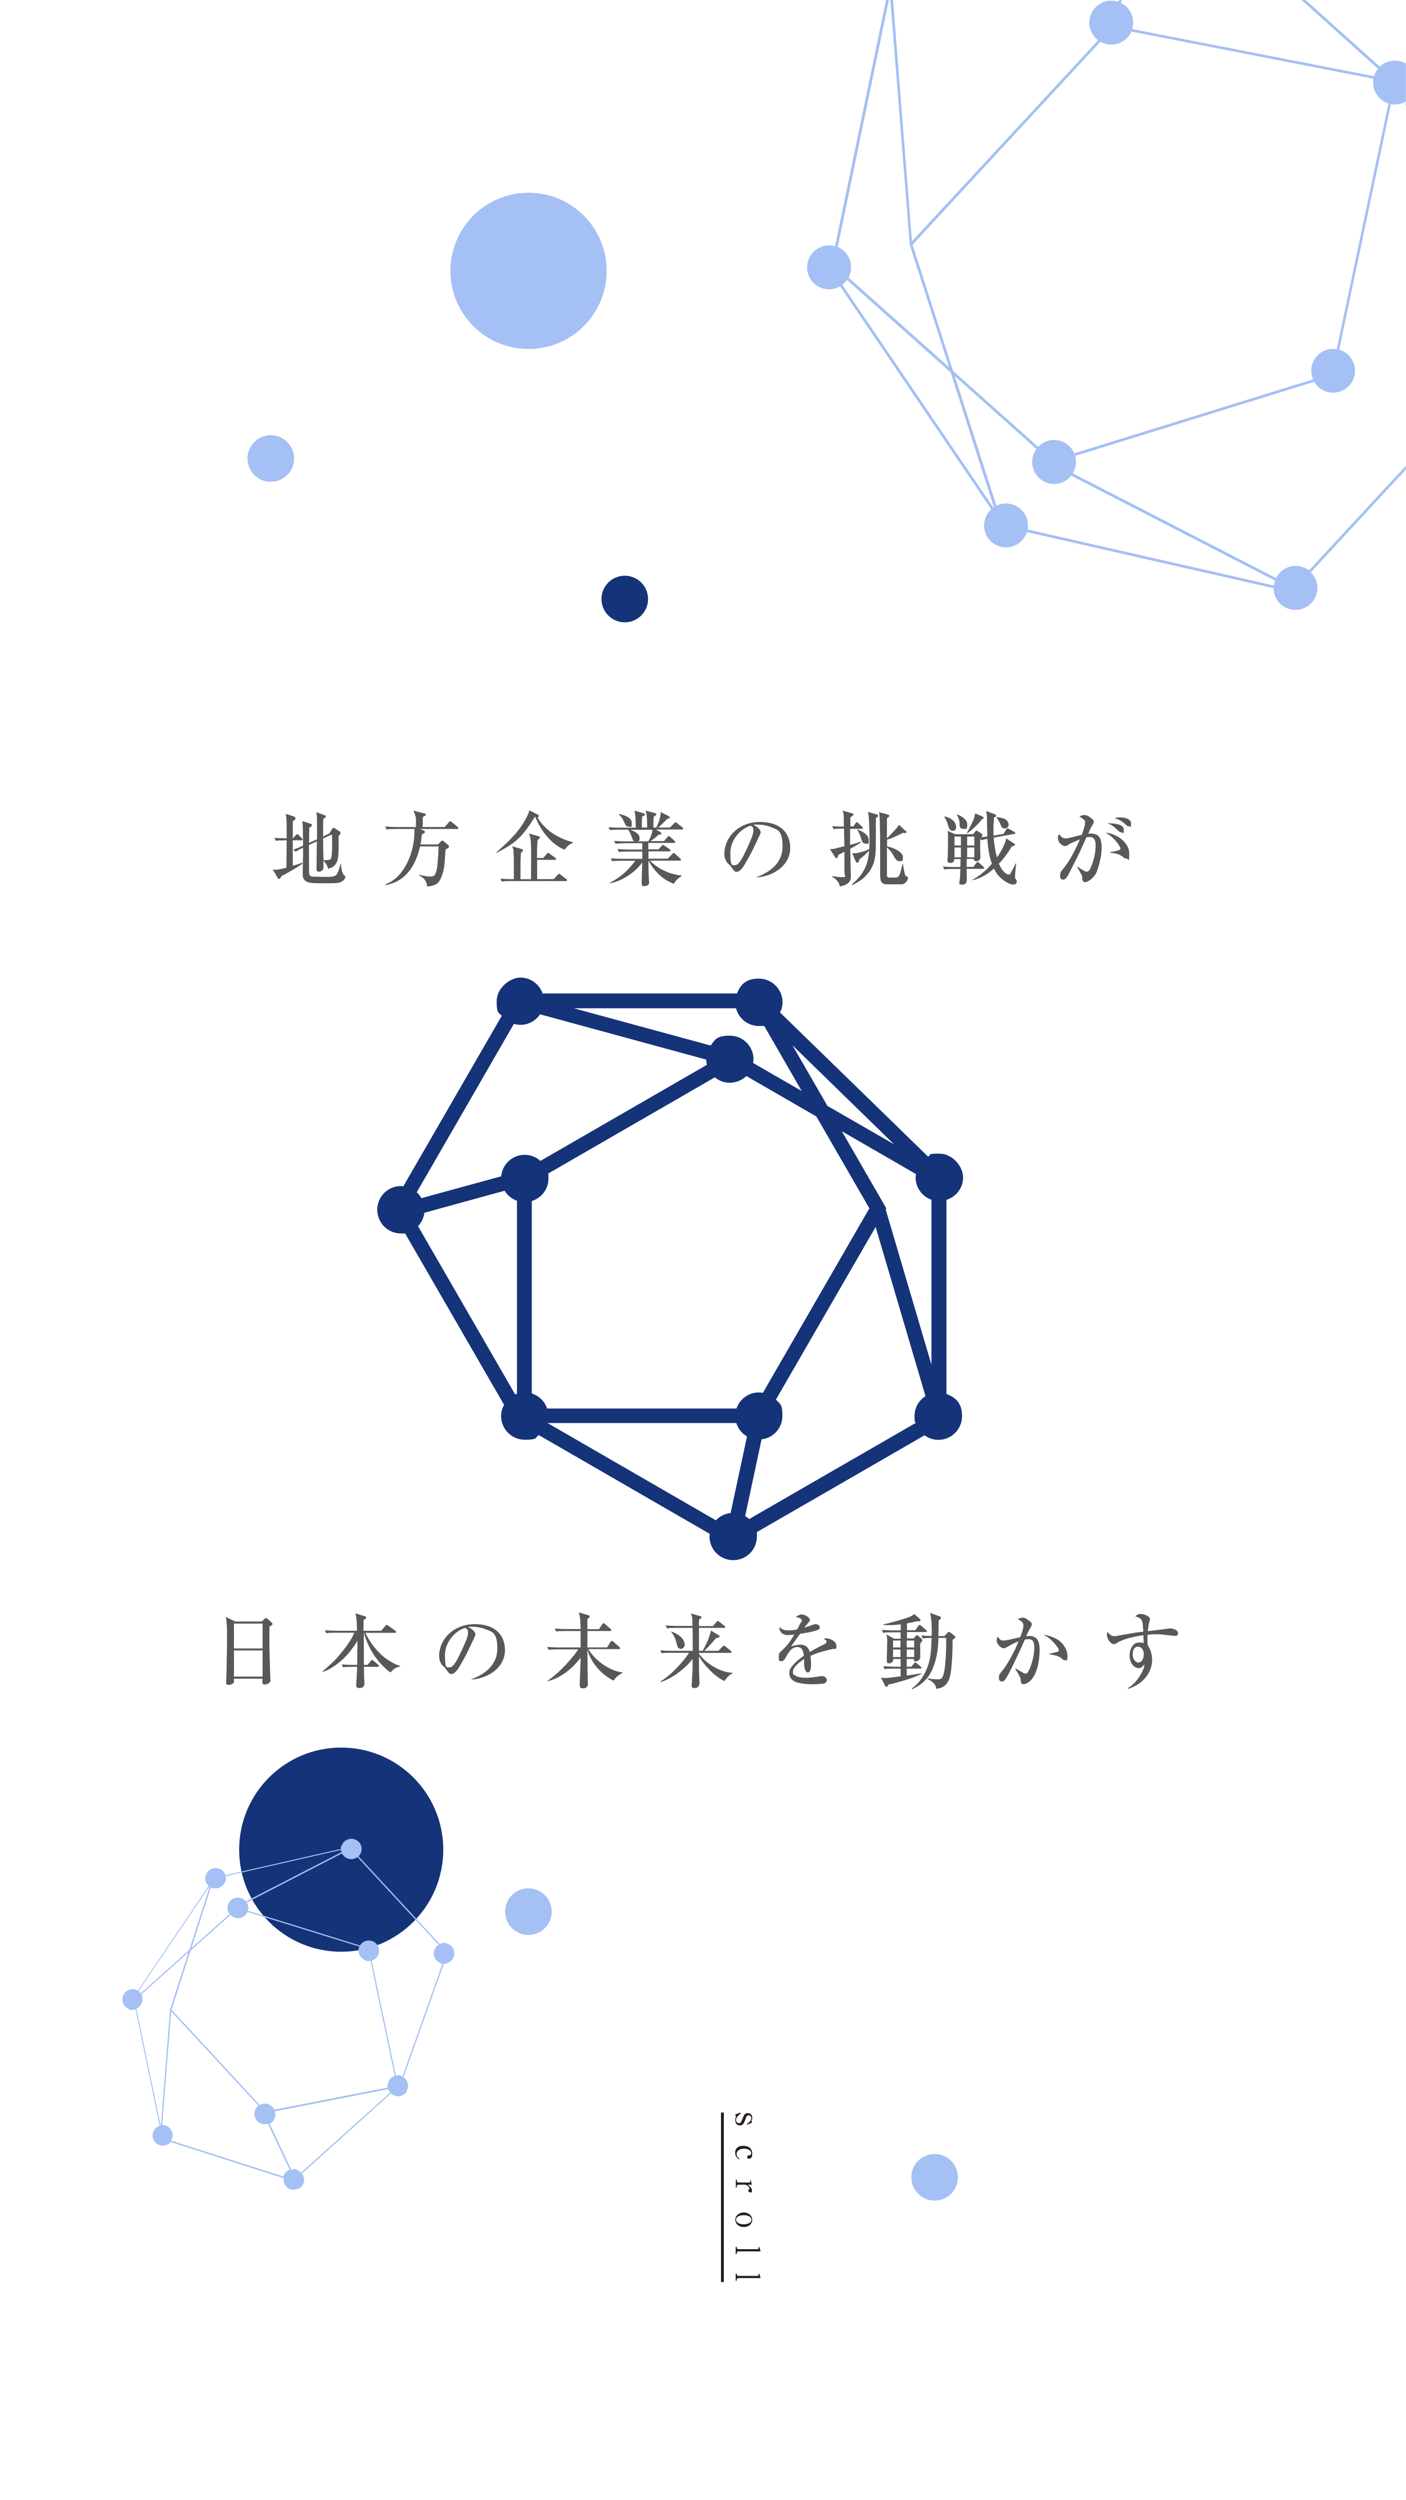
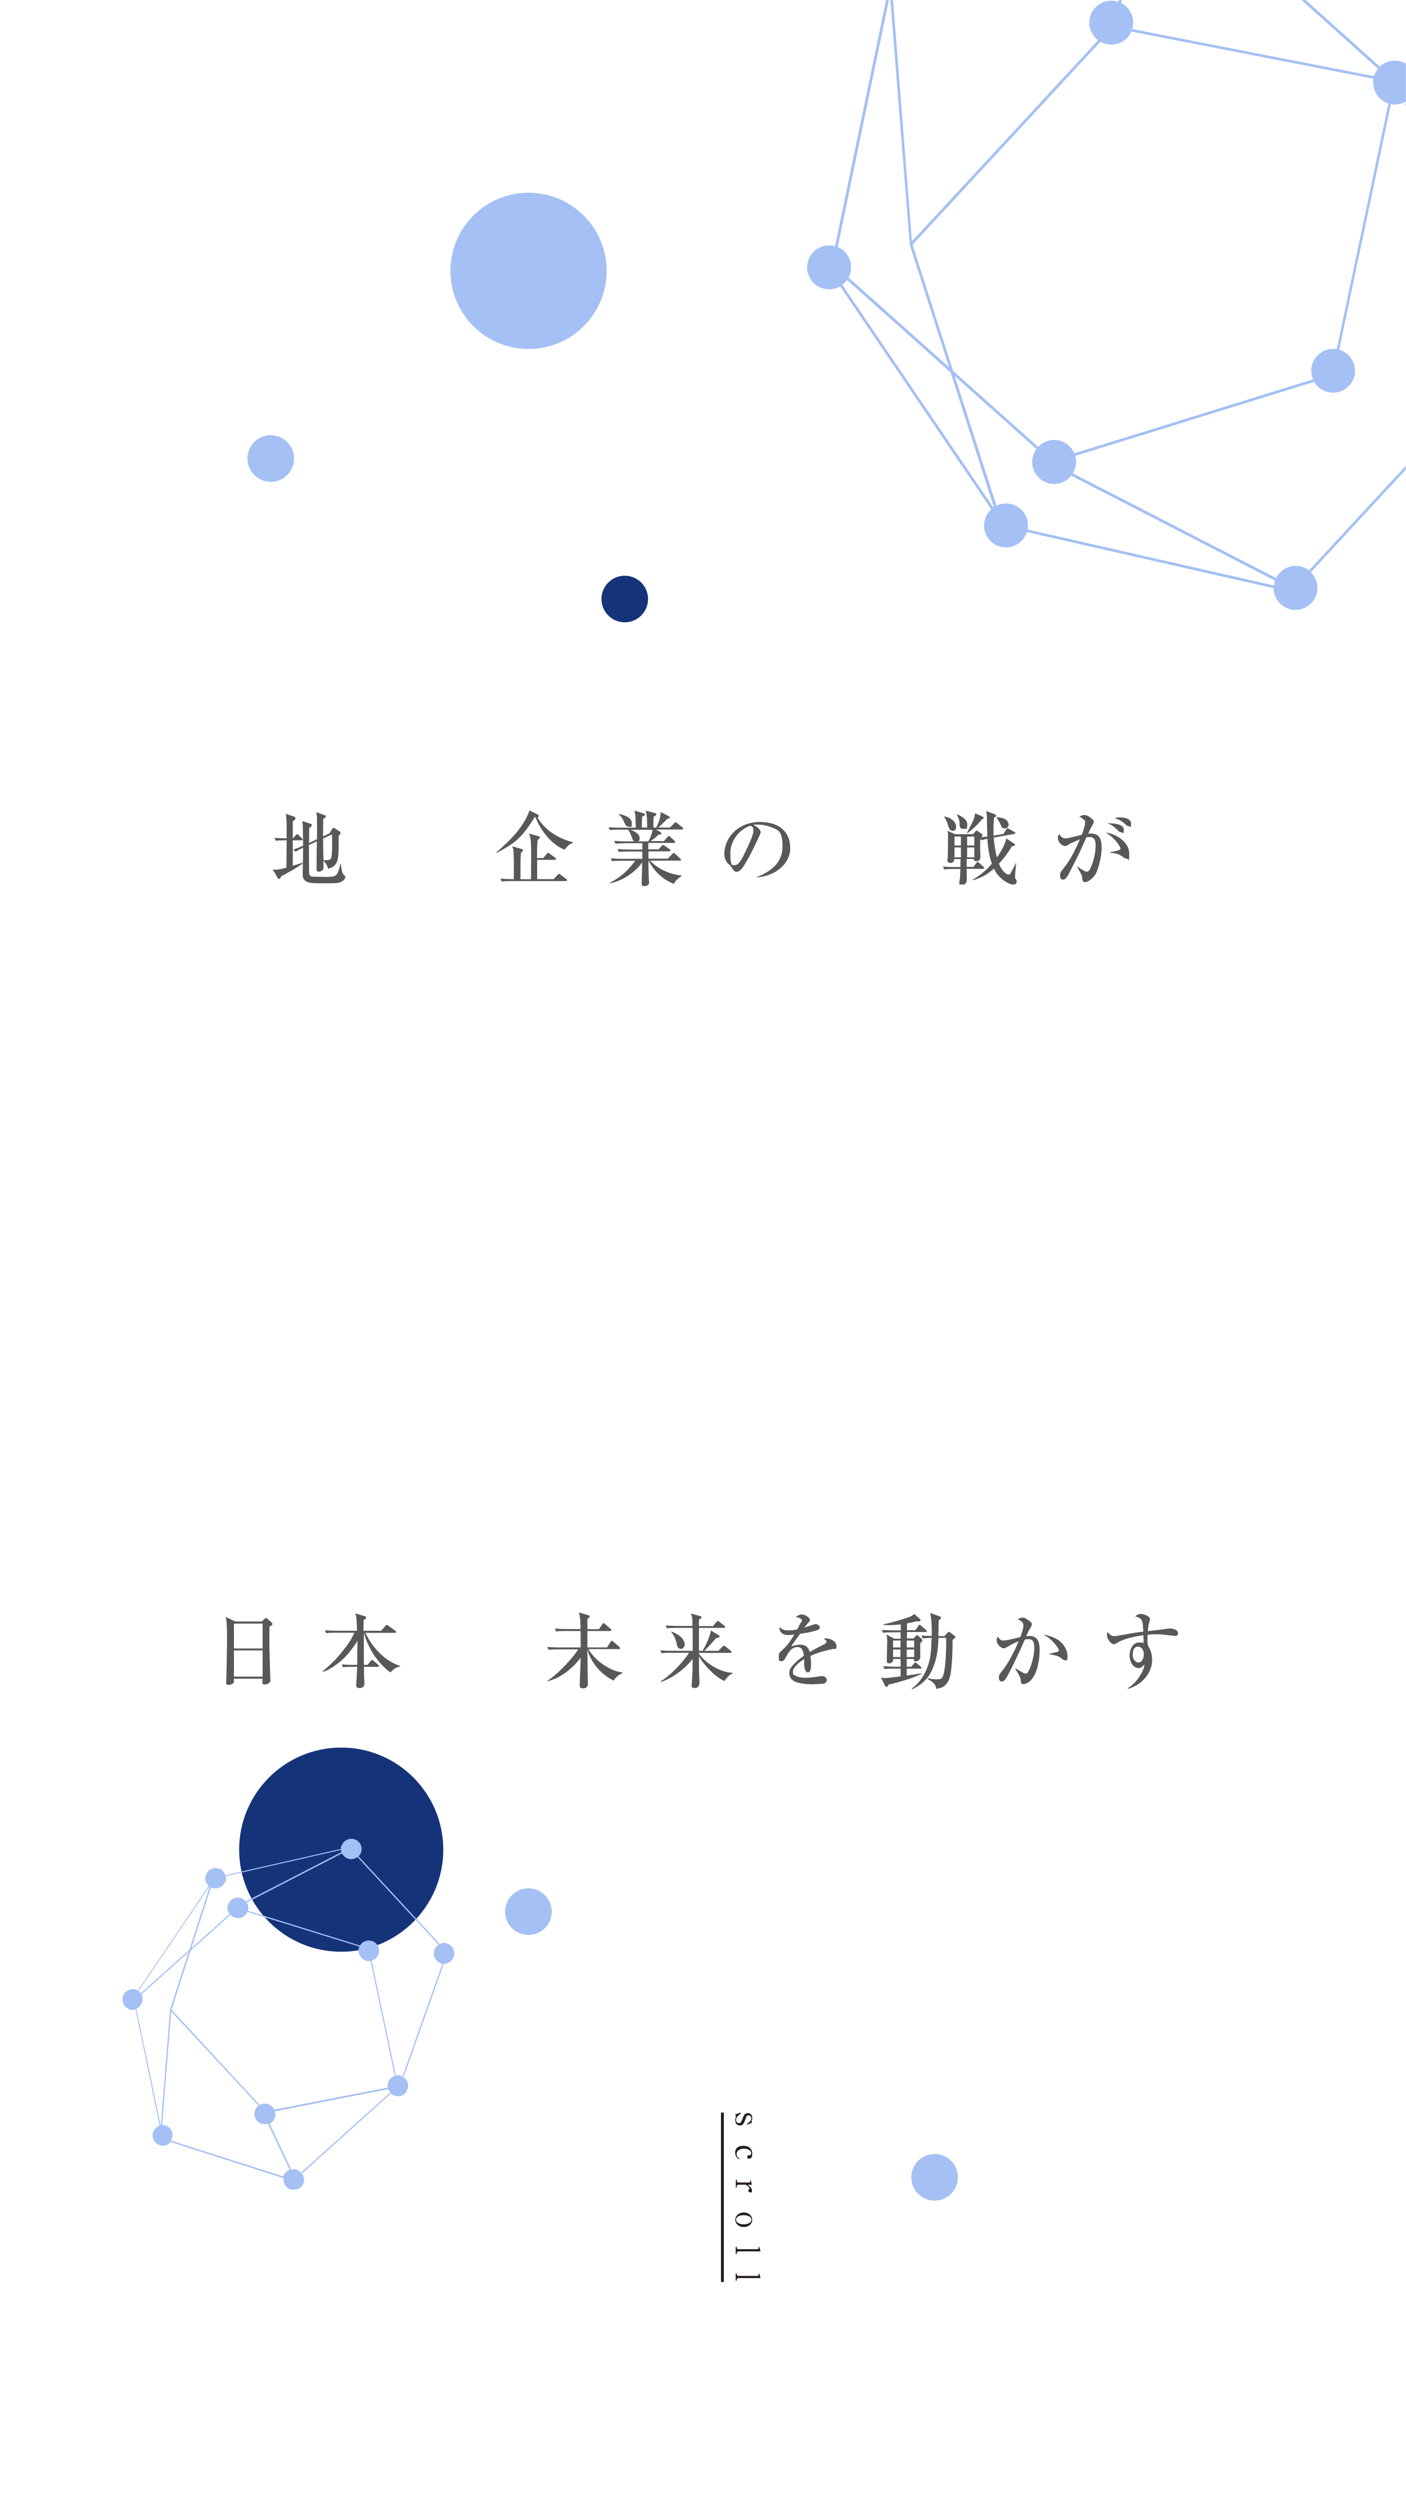
<svg xmlns="http://www.w3.org/2000/svg" version="1.1" viewBox="0 0 1080 1920" width="1080" height="1920">
  <defs>
    <style>
      .cls-1 {
        fill: #143379;
      }

      .cls-2 {
        fill: #595858;
      }

      .cls-3 {
        fill: #251e1c;
      }

      .cls-4 {
        fill: #fff;
      }

      .cls-5 {
        fill: #a4c0f4;
      }
	  /***************************************************
 * Generated by SVG Artista on 3/9/2025, 11:09:26 PM
 * MIT license (https://opensource.org/licenses/MIT)
 * W. https://svgartista.net
 **************************************************/

@-webkit-keyframes animate-svg-fill-1 {
  0% {
    fill: transparent;
  }

  100% {
    fill: rgb(255, 255, 255);
  }
}

@keyframes animate-svg-fill-1 {
  0% {
    fill: transparent;
  }

  100% {
    fill: rgb(255, 255, 255);
  }
}

.svg-elem-1 {
  -webkit-animation: animate-svg-fill-1 0.7s cubic-bezier(0.47, 0, 0.745, 0.715) 0.8s both;
          animation: animate-svg-fill-1 0.7s cubic-bezier(0.47, 0, 0.745, 0.715) 0.8s both;
}

@-webkit-keyframes animate-svg-fill-2 {
  0% {
    fill: transparent;
  }

  100% {
    fill: rgb(20, 51, 121);
  }
}

@keyframes animate-svg-fill-2 {
  0% {
    fill: transparent;
  }

  100% {
    fill: rgb(20, 51, 121);
  }
}

.svg-elem-2 {
  -webkit-animation: animate-svg-fill-2 0.7s cubic-bezier(0.47, 0, 0.745, 0.715) 0.9s both;
          animation: animate-svg-fill-2 0.7s cubic-bezier(0.47, 0, 0.745, 0.715) 0.9s both;
}

@-webkit-keyframes animate-svg-fill-3 {
  0% {
    fill: transparent;
  }

  100% {
    fill: rgb(20, 51, 121);
  }
}

@keyframes animate-svg-fill-3 {
  0% {
    fill: transparent;
  }

  100% {
    fill: rgb(20, 51, 121);
  }
}

.svg-elem-3 {
  -webkit-animation: animate-svg-fill-3 0.7s cubic-bezier(0.47, 0, 0.745, 0.715) 1s both;
          animation: animate-svg-fill-3 0.7s cubic-bezier(0.47, 0, 0.745, 0.715) 1s both;
}

@-webkit-keyframes animate-svg-fill-4 {
  0% {
    fill: transparent;
  }

  100% {
    fill: rgb(164, 192, 244);
  }
}

@keyframes animate-svg-fill-4 {
  0% {
    fill: transparent;
  }

  100% {
    fill: rgb(164, 192, 244);
  }
}

.svg-elem-4 {
  -webkit-animation: animate-svg-fill-4 0.7s cubic-bezier(0.47, 0, 0.745, 0.715) 1.1s both;
          animation: animate-svg-fill-4 0.7s cubic-bezier(0.47, 0, 0.745, 0.715) 1.1s both;
}

@-webkit-keyframes animate-svg-fill-5 {
  0% {
    fill: transparent;
  }

  100% {
    fill: rgb(164, 192, 244);
  }
}

@keyframes animate-svg-fill-5 {
  0% {
    fill: transparent;
  }

  100% {
    fill: rgb(164, 192, 244);
  }
}

.svg-elem-5 {
  -webkit-animation: animate-svg-fill-5 0.7s cubic-bezier(0.47, 0, 0.745, 0.715) 1.2s both;
          animation: animate-svg-fill-5 0.7s cubic-bezier(0.47, 0, 0.745, 0.715) 1.2s both;
}

@-webkit-keyframes animate-svg-fill-6 {
  0% {
    fill: transparent;
  }

  100% {
    fill: rgb(164, 192, 244);
  }
}

@keyframes animate-svg-fill-6 {
  0% {
    fill: transparent;
  }

  100% {
    fill: rgb(164, 192, 244);
  }
}

.svg-elem-6 {
  -webkit-animation: animate-svg-fill-6 0.7s cubic-bezier(0.47, 0, 0.745, 0.715) 1.3s both;
          animation: animate-svg-fill-6 0.7s cubic-bezier(0.47, 0, 0.745, 0.715) 1.3s both;
}

@-webkit-keyframes animate-svg-fill-7 {
  0% {
    fill: transparent;
  }

  100% {
    fill: rgb(20, 51, 121);
  }
}

@keyframes animate-svg-fill-7 {
  0% {
    fill: transparent;
  }

  100% {
    fill: rgb(20, 51, 121);
  }
}

.svg-elem-7 {
  -webkit-animation: animate-svg-fill-7 0.7s cubic-bezier(0.47, 0, 0.745, 0.715) 1.4s both;
          animation: animate-svg-fill-7 0.7s cubic-bezier(0.47, 0, 0.745, 0.715) 1.4s both;
}

@-webkit-keyframes animate-svg-fill-8 {
  0% {
    fill: transparent;
  }

  100% {
    fill: rgb(164, 192, 244);
  }
}

@keyframes animate-svg-fill-8 {
  0% {
    fill: transparent;
  }

  100% {
    fill: rgb(164, 192, 244);
  }
}

.svg-elem-8 {
  -webkit-animation: animate-svg-fill-8 0.7s cubic-bezier(0.47, 0, 0.745, 0.715) 1.5s both;
          animation: animate-svg-fill-8 0.7s cubic-bezier(0.47, 0, 0.745, 0.715) 1.5s both;
}

@-webkit-keyframes animate-svg-fill-9 {
  0% {
    fill: transparent;
  }

  100% {
    fill: rgb(164, 192, 244);
  }
}

@keyframes animate-svg-fill-9 {
  0% {
    fill: transparent;
  }

  100% {
    fill: rgb(164, 192, 244);
  }
}

.svg-elem-9 {
  -webkit-animation: animate-svg-fill-9 0.7s cubic-bezier(0.47, 0, 0.745, 0.715) 1.6s both;
          animation: animate-svg-fill-9 0.7s cubic-bezier(0.47, 0, 0.745, 0.715) 1.6s both;
}

@-webkit-keyframes animate-svg-fill-10 {
  0% {
    fill: transparent;
  }

  100% {
    fill: rgb(164, 192, 244);
  }
}

@keyframes animate-svg-fill-10 {
  0% {
    fill: transparent;
  }

  100% {
    fill: rgb(164, 192, 244);
  }
}

.svg-elem-10 {
  -webkit-animation: animate-svg-fill-10 0.7s cubic-bezier(0.47, 0, 0.745, 0.715) 1.7s both;
          animation: animate-svg-fill-10 0.7s cubic-bezier(0.47, 0, 0.745, 0.715) 1.7s both;
}

@-webkit-keyframes animate-svg-fill-11 {
  0% {
    fill: transparent;
  }

  100% {
    fill: rgb(164, 192, 244);
  }
}

@keyframes animate-svg-fill-11 {
  0% {
    fill: transparent;
  }

  100% {
    fill: rgb(164, 192, 244);
  }
}

.svg-elem-11 {
  -webkit-animation: animate-svg-fill-11 0.7s cubic-bezier(0.47, 0, 0.745, 0.715) 1.8s both;
          animation: animate-svg-fill-11 0.7s cubic-bezier(0.47, 0, 0.745, 0.715) 1.8s both;
}

@-webkit-keyframes animate-svg-fill-12 {
  0% {
    fill: transparent;
  }

  100% {
    fill: rgb(37, 30, 28);
  }
}

@keyframes animate-svg-fill-12 {
  0% {
    fill: transparent;
  }

  100% {
    fill: rgb(37, 30, 28);
  }
}

.svg-elem-12 {
  -webkit-animation: animate-svg-fill-12 0.7s cubic-bezier(0.47, 0, 0.745, 0.715) 1.9s both;
          animation: animate-svg-fill-12 0.7s cubic-bezier(0.47, 0, 0.745, 0.715) 1.9s both;
}

@-webkit-keyframes animate-svg-fill-13 {
  0% {
    fill: transparent;
  }

  100% {
    fill: rgb(37, 30, 28);
  }
}

@keyframes animate-svg-fill-13 {
  0% {
    fill: transparent;
  }

  100% {
    fill: rgb(37, 30, 28);
  }
}

.svg-elem-13 {
  -webkit-animation: animate-svg-fill-13 0.7s cubic-bezier(0.47, 0, 0.745, 0.715) 2s both;
          animation: animate-svg-fill-13 0.7s cubic-bezier(0.47, 0, 0.745, 0.715) 2s both;
}

@-webkit-keyframes animate-svg-fill-14 {
  0% {
    fill: transparent;
  }

  100% {
    fill: rgb(37, 30, 28);
  }
}

@keyframes animate-svg-fill-14 {
  0% {
    fill: transparent;
  }

  100% {
    fill: rgb(37, 30, 28);
  }
}

.svg-elem-14 {
  -webkit-animation: animate-svg-fill-14 0.7s cubic-bezier(0.47, 0, 0.745, 0.715) 2.1s both;
          animation: animate-svg-fill-14 0.7s cubic-bezier(0.47, 0, 0.745, 0.715) 2.1s both;
}

@-webkit-keyframes animate-svg-fill-15 {
  0% {
    fill: transparent;
  }

  100% {
    fill: rgb(37, 30, 28);
  }
}

@keyframes animate-svg-fill-15 {
  0% {
    fill: transparent;
  }

  100% {
    fill: rgb(37, 30, 28);
  }
}

.svg-elem-15 {
  -webkit-animation: animate-svg-fill-15 0.7s cubic-bezier(0.47, 0, 0.745, 0.715) 2.2s both;
          animation: animate-svg-fill-15 0.7s cubic-bezier(0.47, 0, 0.745, 0.715) 2.2s both;
}

@-webkit-keyframes animate-svg-fill-16 {
  0% {
    fill: transparent;
  }

  100% {
    fill: rgb(37, 30, 28);
  }
}

@keyframes animate-svg-fill-16 {
  0% {
    fill: transparent;
  }

  100% {
    fill: rgb(37, 30, 28);
  }
}

.svg-elem-16 {
  -webkit-animation: animate-svg-fill-16 0.7s cubic-bezier(0.47, 0, 0.745, 0.715) 2.3s both;
          animation: animate-svg-fill-16 0.7s cubic-bezier(0.47, 0, 0.745, 0.715) 2.3s both;
}

@-webkit-keyframes animate-svg-fill-17 {
  0% {
    fill: transparent;
  }

  100% {
    fill: rgb(37, 30, 28);
  }
}

@keyframes animate-svg-fill-17 {
  0% {
    fill: transparent;
  }

  100% {
    fill: rgb(37, 30, 28);
  }
}

.svg-elem-17 {
  -webkit-animation: animate-svg-fill-17 0.7s cubic-bezier(0.47, 0, 0.745, 0.715) 2.4s both;
          animation: animate-svg-fill-17 0.7s cubic-bezier(0.47, 0, 0.745, 0.715) 2.4s both;
}

@-webkit-keyframes animate-svg-fill-18 {
  0% {
    fill: transparent;
  }

  100% {
    fill: rgb(37, 30, 28);
  }
}

@keyframes animate-svg-fill-18 {
  0% {
    fill: transparent;
  }

  100% {
    fill: rgb(37, 30, 28);
  }
}

.svg-elem-18 {
  -webkit-animation: animate-svg-fill-18 0.7s cubic-bezier(0.47, 0, 0.745, 0.715) 2.5s both;
          animation: animate-svg-fill-18 0.7s cubic-bezier(0.47, 0, 0.745, 0.715) 2.5s both;
}

@-webkit-keyframes animate-svg-fill-19 {
  0% {
    fill: transparent;
  }

  100% {
    fill: rgb(89, 88, 88);
  }
}

@keyframes animate-svg-fill-19 {
  0% {
    fill: transparent;
  }

  100% {
    fill: rgb(89, 88, 88);
  }
}

.svg-elem-19 {
  -webkit-animation: animate-svg-fill-19 0.7s cubic-bezier(0.47, 0, 0.745, 0.715) 2.6s both;
          animation: animate-svg-fill-19 0.7s cubic-bezier(0.47, 0, 0.745, 0.715) 2.6s both;
}

@-webkit-keyframes animate-svg-fill-20 {
  0% {
    fill: transparent;
  }

  100% {
    fill: rgb(89, 88, 88);
  }
}

@keyframes animate-svg-fill-20 {
  0% {
    fill: transparent;
  }

  100% {
    fill: rgb(89, 88, 88);
  }
}

.svg-elem-20 {
  -webkit-animation: animate-svg-fill-20 0.7s cubic-bezier(0.47, 0, 0.745, 0.715) 2.7s both;
          animation: animate-svg-fill-20 0.7s cubic-bezier(0.47, 0, 0.745, 0.715) 2.7s both;
}

@-webkit-keyframes animate-svg-fill-21 {
  0% {
    fill: transparent;
  }

  100% {
    fill: rgb(89, 88, 88);
  }
}

@keyframes animate-svg-fill-21 {
  0% {
    fill: transparent;
  }

  100% {
    fill: rgb(89, 88, 88);
  }
}

.svg-elem-21 {
  -webkit-animation: animate-svg-fill-21 0.7s cubic-bezier(0.47, 0, 0.745, 0.715) 2.8s both;
          animation: animate-svg-fill-21 0.7s cubic-bezier(0.47, 0, 0.745, 0.715) 2.8s both;
}

@-webkit-keyframes animate-svg-fill-22 {
  0% {
    fill: transparent;
  }

  100% {
    fill: rgb(89, 88, 88);
  }
}

@keyframes animate-svg-fill-22 {
  0% {
    fill: transparent;
  }

  100% {
    fill: rgb(89, 88, 88);
  }
}

.svg-elem-22 {
  -webkit-animation: animate-svg-fill-22 0.7s cubic-bezier(0.47, 0, 0.745, 0.715) 2.9s both;
          animation: animate-svg-fill-22 0.7s cubic-bezier(0.47, 0, 0.745, 0.715) 2.9s both;
}

@-webkit-keyframes animate-svg-fill-23 {
  0% {
    fill: transparent;
  }

  100% {
    fill: rgb(89, 88, 88);
  }
}

@keyframes animate-svg-fill-23 {
  0% {
    fill: transparent;
  }

  100% {
    fill: rgb(89, 88, 88);
  }
}

.svg-elem-23 {
  -webkit-animation: animate-svg-fill-23 0.7s cubic-bezier(0.47, 0, 0.745, 0.715) 3s both;
          animation: animate-svg-fill-23 0.7s cubic-bezier(0.47, 0, 0.745, 0.715) 3s both;
}

@-webkit-keyframes animate-svg-fill-24 {
  0% {
    fill: transparent;
  }

  100% {
    fill: rgb(89, 88, 88);
  }
}

@keyframes animate-svg-fill-24 {
  0% {
    fill: transparent;
  }

  100% {
    fill: rgb(89, 88, 88);
  }
}

.svg-elem-24 {
  -webkit-animation: animate-svg-fill-24 0.7s cubic-bezier(0.47, 0, 0.745, 0.715) 3.1s both;
          animation: animate-svg-fill-24 0.7s cubic-bezier(0.47, 0, 0.745, 0.715) 3.1s both;
}

@-webkit-keyframes animate-svg-fill-25 {
  0% {
    fill: transparent;
  }

  100% {
    fill: rgb(89, 88, 88);
  }
}

@keyframes animate-svg-fill-25 {
  0% {
    fill: transparent;
  }

  100% {
    fill: rgb(89, 88, 88);
  }
}

.svg-elem-25 {
  -webkit-animation: animate-svg-fill-25 0.7s cubic-bezier(0.47, 0, 0.745, 0.715) 3.2s both;
          animation: animate-svg-fill-25 0.7s cubic-bezier(0.47, 0, 0.745, 0.715) 3.2s both;
}

@-webkit-keyframes animate-svg-fill-26 {
  0% {
    fill: transparent;
  }

  100% {
    fill: rgb(89, 88, 88);
  }
}

@keyframes animate-svg-fill-26 {
  0% {
    fill: transparent;
  }

  100% {
    fill: rgb(89, 88, 88);
  }
}

.svg-elem-26 {
  -webkit-animation: animate-svg-fill-26 0.7s cubic-bezier(0.47, 0, 0.745, 0.715) 3.3s both;
          animation: animate-svg-fill-26 0.7s cubic-bezier(0.47, 0, 0.745, 0.715) 3.3s both;
}

@-webkit-keyframes animate-svg-fill-27 {
  0% {
    fill: transparent;
  }

  100% {
    fill: rgb(89, 88, 88);
  }
}

@keyframes animate-svg-fill-27 {
  0% {
    fill: transparent;
  }

  100% {
    fill: rgb(89, 88, 88);
  }
}

.svg-elem-27 {
  -webkit-animation: animate-svg-fill-27 0.7s cubic-bezier(0.47, 0, 0.745, 0.715) 3.4s both;
          animation: animate-svg-fill-27 0.7s cubic-bezier(0.47, 0, 0.745, 0.715) 3.4s both;
}

@-webkit-keyframes animate-svg-fill-28 {
  0% {
    fill: transparent;
  }

  100% {
    fill: rgb(89, 88, 88);
  }
}

@keyframes animate-svg-fill-28 {
  0% {
    fill: transparent;
  }

  100% {
    fill: rgb(89, 88, 88);
  }
}

.svg-elem-28 {
  -webkit-animation: animate-svg-fill-28 0.7s cubic-bezier(0.47, 0, 0.745, 0.715) 3.5s both;
          animation: animate-svg-fill-28 0.7s cubic-bezier(0.47, 0, 0.745, 0.715) 3.5s both;
}

@-webkit-keyframes animate-svg-fill-29 {
  0% {
    fill: transparent;
  }

  100% {
    fill: rgb(89, 88, 88);
  }
}

@keyframes animate-svg-fill-29 {
  0% {
    fill: transparent;
  }

  100% {
    fill: rgb(89, 88, 88);
  }
}

.svg-elem-29 {
  -webkit-animation: animate-svg-fill-29 0.7s cubic-bezier(0.47, 0, 0.745, 0.715) 3.6s both;
          animation: animate-svg-fill-29 0.7s cubic-bezier(0.47, 0, 0.745, 0.715) 3.6s both;
}

@-webkit-keyframes animate-svg-fill-30 {
  0% {
    fill: transparent;
  }

  100% {
    fill: rgb(89, 88, 88);
  }
}

@keyframes animate-svg-fill-30 {
  0% {
    fill: transparent;
  }

  100% {
    fill: rgb(89, 88, 88);
  }
}

.svg-elem-30 {
  -webkit-animation: animate-svg-fill-30 0.7s cubic-bezier(0.47, 0, 0.745, 0.715) 3.7s both;
          animation: animate-svg-fill-30 0.7s cubic-bezier(0.47, 0, 0.745, 0.715) 3.7s both;
}

@-webkit-keyframes animate-svg-fill-31 {
  0% {
    fill: transparent;
  }

  100% {
    fill: rgb(89, 88, 88);
  }
}

@keyframes animate-svg-fill-31 {
  0% {
    fill: transparent;
  }

  100% {
    fill: rgb(89, 88, 88);
  }
}

.svg-elem-31 {
  -webkit-animation: animate-svg-fill-31 0.7s cubic-bezier(0.47, 0, 0.745, 0.715) 3.8s both;
          animation: animate-svg-fill-31 0.7s cubic-bezier(0.47, 0, 0.745, 0.715) 3.8s both;
}

@-webkit-keyframes animate-svg-fill-32 {
  0% {
    fill: transparent;
  }

  100% {
    fill: rgb(89, 88, 88);
  }
}

@keyframes animate-svg-fill-32 {
  0% {
    fill: transparent;
  }

  100% {
    fill: rgb(89, 88, 88);
  }
}

.svg-elem-32 {
  -webkit-animation: animate-svg-fill-32 0.7s cubic-bezier(0.47, 0, 0.745, 0.715) 3.9s both;
          animation: animate-svg-fill-32 0.7s cubic-bezier(0.47, 0, 0.745, 0.715) 3.9s both;
}

@-webkit-keyframes animate-svg-fill-33 {
  0% {
    fill: transparent;
  }

  100% {
    fill: rgb(89, 88, 88);
  }
}

@keyframes animate-svg-fill-33 {
  0% {
    fill: transparent;
  }

  100% {
    fill: rgb(89, 88, 88);
  }
}

.svg-elem-33 {
  -webkit-animation: animate-svg-fill-33 0.7s cubic-bezier(0.47, 0, 0.745, 0.715) 4s both;
          animation: animate-svg-fill-33 0.7s cubic-bezier(0.47, 0, 0.745, 0.715) 4s both;
}

@-webkit-keyframes animate-svg-fill-34 {
  0% {
    fill: transparent;
  }

  100% {
    fill: rgb(89, 88, 88);
  }
}

@keyframes animate-svg-fill-34 {
  0% {
    fill: transparent;
  }

  100% {
    fill: rgb(89, 88, 88);
  }
}

.svg-elem-34 {
  -webkit-animation: animate-svg-fill-34 0.7s cubic-bezier(0.47, 0, 0.745, 0.715) 4.1s both;
          animation: animate-svg-fill-34 0.7s cubic-bezier(0.47, 0, 0.745, 0.715) 4.1s both;
}

@-webkit-keyframes animate-svg-fill-35 {
  0% {
    fill: transparent;
  }

  100% {
    fill: rgb(89, 88, 88);
  }
}

@keyframes animate-svg-fill-35 {
  0% {
    fill: transparent;
  }

  100% {
    fill: rgb(89, 88, 88);
  }
}

.svg-elem-35 {
  -webkit-animation: animate-svg-fill-35 0.7s cubic-bezier(0.47, 0, 0.745, 0.715) 4.2s both;
          animation: animate-svg-fill-35 0.7s cubic-bezier(0.47, 0, 0.745, 0.715) 4.2s both;
}

    </style>
  </defs>
  <g>
    <g id="_レイヤー_1" data-name="レイヤー_1">
      <g id="_レイヤー_1-2" data-name="_レイヤー_1">
        <rect class="cls-4 svg-elem-1" y="0" width="1080" height="1920" />
-         <path class="cls-1 svg-elem-2" d="M727,1070.4v-149c7.4-2.3,12.8-9.1,12.8-17.3s-8.1-18.2-18.2-18.2-6.1.9-8.7,2.3l-113.7-110.7c1.2-2.4,1.9-5,1.9-7.8,0-10-8.1-18.2-18.2-18.2s-14.1,4.7-16.8,11.4h-149.3c-2.5-7.1-9.1-12.2-17.1-12.2s-18.2,8.1-18.2,18.2,1.5,8.1,3.9,11.2l-75.6,130.9c-.6,0-1.2-.2-1.8-.2-10.1,0-18.2,8.1-18.2,18.2s8.1,18.2,18.2,18.2,2,0,3-.3l76.2,131.9c-1.4,2.6-2.3,5.5-2.3,8.6,0,10,8.1,18.2,18.2,18.2s7.7-1.4,10.7-3.6l131.4,75.9c0,.7-.2,1.3-.2,2,0,10,8.1,18.2,18.2,18.2s18.2-8.1,18.2-18.2,0-2.2-.3-3.2l129.1-74.5c3,2.2,6.6,3.5,10.6,3.5,10,0,18.2-8.1,18.2-18.2s-5-14.4-11.9-17h0ZM572.4,1164.2l12.6-58.9c9-1,16-8.6,16-18s-1.9-9.2-5-12.5l76.6-132.6,38.3,129.9c-5,3.2-8.4,8.8-8.4,15.2s.4,3.7.9,5.4c-28.4,16.4-98.2,56.7-127.9,73.8-1-.9-2.1-1.7-3.2-2.4h.1ZM420.2,1081.4c-1.9-5.4-6.2-9.6-11.7-11.3v-147.8c7.4-2.3,12.8-9.1,12.8-17.3s-.1-2.5-.4-3.7c28.7-16.6,98.9-57.1,128.2-74,3.1,2.6,7.1,4.2,11.5,4.2s9.5-2,12.7-5.2c12.1,7,32.3,18.7,53.8,31.1,20.1,34.8,39.2,67.9,40.7,70.5-2.6,4.5-61.3,106.2-81.8,141.7-1-.2-2.1-.3-3.2-.3-7.9,0-14.6,5.2-17.1,12.3h-145.6v-.2ZM326,931.3l61.6-16.9c2.2,3.5,5.5,6.3,9.5,7.7v148.2c-.5.2-1,.3-1.4.5-15.7-27.2-57.1-98.9-74.6-129.2,2.6-2.7,4.4-6.3,4.9-10.3h0ZM441.2,774.3h124.2c2,7.8,9.1,13.6,17.5,13.6s2.6-.2,3.9-.4c6.9,11.9,17.6,30.4,29,50.3l-37.3-21.5c0-.9.3-1.8.3-2.8,0-10-8.1-18.2-18.2-18.2s-11.4,3-14.7,7.6l-104.7-28.5h0ZM646.8,868.8c22.5,13,44,25.4,56.8,32.8,0,.9-.3,1.7-.3,2.6,0,7.9,5.1,14.6,12.2,17.1v126.7l-35.2-119.3.5-.8-34.1-59.1h0ZM635.5,849.1l-26.8-46.4,78,76-51.2-29.5h0ZM394.9,786.3c1.5.4,3.1.7,4.8.7,6.3,0,11.9-3.2,15.1-8.1l127.7,34.8c0,1.4.2,2.7.5,4l-127.9,73.8c-3.2-2.9-7.4-4.7-12.1-4.7-9.5,0-17.2,7.3-18,16.5l-61.3,16.8c-.9-1.7-2.1-3.2-3.6-4.5,16.7-28.9,58.1-100.6,74.6-129.3h.2ZM420.6,1092.8h145c1.4,4.4,4.3,8,8.2,10.3l-12.6,58.8c-4.5.5-8.4,2.5-11.3,5.6-28.8-16.6-100.6-58.1-129.3-74.7h0Z" />
        <circle class="cls-1 svg-elem-3" cx="479.9" cy="460" r="17.9" />
        <circle class="cls-5 svg-elem-4" cx="208" cy="352.1" r="17.9" />
        <circle class="cls-5 svg-elem-5" cx="717.9" cy="1672" r="17.9" />
        <circle class="cls-5 svg-elem-6" cx="405.9" cy="1468" r="17.9" />
        <g>
          <circle class="cls-1 svg-elem-7" cx="262.1" cy="1420.4" r="78.4" />
          <path class="cls-5 svg-elem-8" d="M312.2,1606c2.4-3.7,1.3-8.6-2.3-10.9s-3.8-1.5-5.8-1.1l-18.6-88.4c1.7-.5,3.3-1.6,4.4-3.3,2.4-3.7,1.3-8.6-2.3-10.9s-8.6-1.3-10.9,2.3-.1.2-.2.3l-86.1-26.7c.6-2.1.3-4.4-.9-6.3l73.2-37.7c.6,1.2,1.5,2.3,2.8,3.1,2.9,1.9,6.5,1.6,9.1-.3l62.3,67.3c-1,.6-1.8,1.4-2.4,2.4-2.4,3.7-1.3,8.6,2.3,10.9s2,1,3.1,1.2l-30.5,86c0,.3,0,.5.3.6.3,0,.5,0,.6-.3l30.6-86.2c2.6,0,5.2-1.2,6.8-3.6,2.4-3.7,1.3-8.6-2.3-10.9s-5.2-1.6-7.6-.6l-62.4-67.4c.4-.4.8-.8,1.1-1.3,2.4-3.7,1.3-8.6-2.3-10.9s-8.6-1.3-10.9,2.3-1.3,2.8-1.3,4.2l-88.9,20.2h0c-.5-1.7-1.6-3.2-3.2-4.2-3.7-2.4-8.6-1.3-10.9,2.3s-1.5,7.6,1.3,10.2l-54.4,80.3c-3.6-2.1-8.3-1-10.6,2.5-2.4,3.7-1.3,8.6,2.3,10.9s4.3,1.6,6.5,1l18.5,89.4c-1.6.5-3.1,1.6-4.1,3.2-2.4,3.6-1.3,8.5,2.3,10.8s7.8,1.5,10.3-1.5l86.8,27.8c-.4,3,.8,6,3.5,7.8s8.6,1.3,10.9-2.3c2.4-3.7,1.3-8.6-2.3-10.9s-4.2-1.6-6.2-1l-16.7-35.5c1.3-.6,2.4-1.5,3.2-2.8,1.3-2.1,1.6-4.5.9-6.7h.2l86.9-17c.3,1,.8,1.9,1.4,2.7l-67.9,60.9c-.2.2-.2.5,0,.7s.5.2.7,0l67.9-61c.3.3.7.6,1.1.9,3.7,2.4,8.6,1.3,10.9-2.3l-.2-.2ZM129,1633.1c-1.4-.9-2.9-1.3-4.4-1.3l6.9-87.2,67.1,72.4c-.7.5-1.4,1.2-1.9,2-2.4,3.7-1.3,8.6,2.3,10.9,2.1,1.4,4.6,1.6,6.8.9l16.7,35.4c-1.5.6-2.8,1.6-3.8,3s-.8,1.4-1,2.2l-86.4-27.6c2.3-3.6,1.3-8.4-2.3-10.8h0ZM104.7,1542.5c1.4-.6,2.6-1.6,3.5-3,1.6-2.5,1.7-5.6.4-8l36.2-32.3-14.2,44.1h0l-7,88.5h-.3l-18.6-89.5v.2ZM160.8,1448.7s.1,0,.2.2l-15.6,48.5-37.3,33.3c-.5-.7-1-1.2-1.7-1.7l54.4-80.2h0ZM188.9,1460.2c-.5-.6-1.1-1.2-1.9-1.7-3.7-2.4-8.6-1.3-10.9,2.3s-1.6,6.4.3,9l-29.4,26.3,15-46.7c3.5,1.7,7.9.6,10.1-2.8s1.5-3.8,1.1-5.8h0l88.7-20.2c0,.6.2,1.1.4,1.7l-73.4,37.8h0ZM276,1494.8c-1.5,3.5-.3,7.6,3,9.7s3.7,1.5,5.6,1.2l18.6,88.5c-1.7.5-3.2,1.6-4.2,3.2s-1.5,3.8-1.2,5.7l-86.8,16.9c-.1,0-.2,0-.3.2-.6-1.4-1.6-2.6-3-3.5-2.6-1.7-5.7-1.7-8.2-.2l-67.7-73.2,14.6-45.4,30.7-27.4c.4.4.9.8,1.4,1.2,3.7,2.4,8.6,1.3,10.9-2.3s.5-.8.6-1.2l86,26.6h0Z" />
        </g>
        <g>
          <path class="cls-5 svg-elem-9" d="M1079.5,80.3l.5,1.4v-2.6c-.4.2-.7.8-.5,1.3h0Z" />
          <path class="cls-5 svg-elem-10" d="M1080,357.5l-74.5,80.5c-5.5-4.2-13.3-4.7-19.4-.7-2.6,1.7-4.6,4-5.9,6.6l-156.1-80.4c2.4-4,3.1-8.9,1.8-13.4l183.6-56.9c0,.2.3.5.4.7,5.1,7.8,15.5,10,23.3,4.9s10-15.5,4.9-23.3c-2.3-3.5-5.7-5.9-9.4-7l39.7-188.5c3.8.7,7.9,0,11.5-2v-29.2c-5.3-3-12.1-3.1-17.6.5-.9.6-1.7,1.2-2.4,1.9L1002.9,0h-3.2l58.8,52.8c-1.4,1.7-2.4,3.6-3.1,5.7l-185.2-36.1h-.5c1.4-4.6.9-9.9-2-14.2-1.7-2.7-4.1-4.7-6.8-6L861.9,0h-2.3l-.7,1.4c-4.7-1.6-10.1-1.1-14.5,1.9-7.8,5.1-10,15.5-4.9,23.3,1.1,1.7,2.5,3.1,4,4.3l-143,154.4L686,0h-2.1l14.9,187.8v.2h0l30.2,94-77.2-68.9c2.8-5.2,2.7-11.8-.8-17.1-1.9-2.9-4.6-5.1-7.5-6.3L682.8,0h-2.2l-39.2,189.1c-4.5-1.3-9.5-.7-13.8,2.1-7.8,5.1-10,15.5-4.9,23.3,4.9,7.6,14.9,9.8,22.6,5.4l116.1,171.2c-6,5.5-7.3,14.6-2.8,21.6,5.1,7.8,15.5,10,23.3,4.9,3.4-2.2,5.7-5.4,6.9-9h0l189.5,43.1c0,3.1.9,6.2,2.7,9,5.1,7.8,15.5,10,23.3,4.9s10-15.5,4.9-23.3c-.7-1.1-1.5-2-2.3-2.8l72.9-78.8v-3.1h.2ZM700.9,188L845.3,32c5.3,3,12.1,3.1,17.6-.5,2.9-1.9,5-4.5,6.3-7.5.2.2.4.4.7.4l185.1,36.1c-.7,4.1,0,8.4,2.5,12.1,2.2,3.4,5.4,5.7,9,6.9l-39.7,188.6c-4-.6-8.2.1-11.9,2.5-7,4.5-9.5,13.3-6.3,20.7l-183.4,56.8c-.4-.9-.8-1.8-1.4-2.6-5.1-7.8-15.5-10-23.3-4.9-1.1.7-2.1,1.6-3,2.6l-65.4-58.4-31.1-96.8h-.1ZM763,389.7l-116-171c1.4-1.1,2.6-2.3,3.6-3.7l79.6,71,33.2,103.4c-.2.1-.3.2-.5.3h.1ZM978.5,449.6l-189.2-43h0c.8-4.1,0-8.5-2.4-12.3-4.7-7.2-14-9.6-21.5-6l-32-99.5,62.7,56c-4,5.5-4.5,13.1-.5,19.2,5.1,7.8,15.5,10,23.3,4.9,1.6-1,2.9-2.2,4-3.6l156.5,80.6c-.4,1.2-.7,2.4-.8,3.6h0Z" />
        </g>
        <circle class="cls-5 svg-elem-11" cx="406" cy="208" r="60" />
        <g>
          <g>
            <path class="cls-3 svg-elem-12" d="M573.7,1631c2.7-1.5,3.4-3.5,3.4-4.4s-.7-2.2-2.1-2.2-1.6.7-2.5,3.3c-1.1,3-2,4.5-4,4.5s-3.7-1.2-3.7-3.9,0-1,.4-2.1v-.7c0-.4,0-1.1-.5-1.7l4-1.5.4.8c-.7.4-1.2.7-2,1.5s-1.7,1.9-1.7,3.5,1.2,2.3,2.3,2.3,1.7-.7,2.8-3.7c.9-2.7,1.9-4,3.8-4s3.5,1.2,3.5,3.5,0,1.1-.5,2.1v.4c0,.7.4,1.1.5,1.3l-3.8,1.6-.4-.6h0Z" />
            <path class="cls-3 svg-elem-13" d="M567.6,1658.2c-1-.7-2.9-2.2-2.9-5.1s1.7-5.3,6.2-5.3,6.9,2.5,6.9,5.9-1,4-2.5,4-1.3-.7-1.3-1.4c0-1.1.9-1.2,1.5-1.2,1.5,0,1.5-1.5,1.5-1.7,0-2-2.5-3.4-5.6-3.4s-5.6,1.8-5.6,3.9.9,2.9,2.2,3.8l-.4.6h0Z" />
            <path class="cls-3 svg-elem-14" d="M565.2,1680.1v-6.3h.8v.9c0,.8.6,1.3,1.5,1.3h7.7c.4,0,1.1,0,1.1-.9s0-.9-.3-1.2h.5l1.1,3.5v.3h-3.2c1.2.9,3.2,2.4,3.2,4.4s-.7,1.5-1.4,1.5-1.4-.7-1.4-1.3.3-.8.5-1c0,0,.4-.4.4-.7,0-.7-.9-1.6-1-1.7,0,0-1.6-1.2-2.2-1.2h-5.1c-.9,0-1.5.4-1.5,1.3v.9h-.8,0v.2Z" />
            <path class="cls-3 svg-elem-15" d="M577.8,1704.6c0,3.3-2.8,5.6-6.5,5.6s-6.5-2.4-6.5-5.6,2.9-5.6,6.5-5.6,6.5,2.3,6.5,5.6ZM565.4,1704.6c0,2.2,2.7,3.5,5.9,3.5s5.9-1.3,5.9-3.5-2.4-3.5-5.9-3.5-5.9,1.3-5.9,3.5Z" />
            <path class="cls-3 svg-elem-16" d="M583.2,1725.4l1,3.2v.3h-16.8c-.9,0-1.5.4-1.5,1.3v.7h-.8v-5.5h.8v.5c0,.7.4,1.3,1.5,1.3h14.4c.5,0,.9-.2.9-.8v-.9h.4v-.2h0Z" />
            <path class="cls-3 svg-elem-17" d="M583.2,1745.9l1,3.2v.3h-16.8c-.9,0-1.5.4-1.5,1.3v.7h-.8v-5.5h.8v.5c0,.7.4,1.3,1.5,1.3h14.4c.5,0,.9-.2.9-.8v-.9h.4v-.2h0Z" />
          </g>
          <rect class="cls-3 svg-elem-18" x="553.8" y="1622.3" width="2.2" height="130.1" />
        </g>
      </g>
      <g>
        <path class="cls-2 svg-elem-19" d="M226.1,627.3c.4.2.9.5.9,1.1,0,1-1.3,1.7-2.1,2.2,0,1.1,0,2,0,3.1,0,3.7,0,5.8,0,10.2l2.3-2.5c.4-.4.7-.8,1-.8s.8.3,1.2.6l2.4,2.5c.3.3.6.6.6.9,0,.6-.6.7-.9.7h-6.6v7.6c0,1.9,0,10.2,0,11.9,3-.8,5-1.5,7.3-2.3l.3.6c-3.7,2.8-12.8,8-16.4,9.7-.4.9-.9,2.1-1.8,2.1s-.8-.3-1.1-.9l-3.7-6.4c.9.2,1.4.3,2.1.3,2.4,0,7.3-1.3,8.4-1.6.1-11.7.1-12.9.2-21h-1.6c-3.9,0-5.2.1-6.8.4l-1-2.3c3.7.3,7.8.4,9.4.4,0-13.3,0-14.8-.7-18.8l6.9,2.2ZM253,640l2-3.2c.3-.6.6-1.1,1-1.1s.9.2,1.4.5l3.2,2.1c.4.3,1,.7,1,1.3,0,.9-1,1.9-1.5,2.3,0,4.5.3,14.8-.8,18.6-1.6,5.4-5.7,6.3-7.4,6.6-.3-2.5-2-4.8-3.5-6.1,0,.8.1,4.5.1,5,0,2.8-2.6,3.4-3.6,3.4s-1.8-.4-1.8-2.2.1-3.4.1-4.6c0-3.6,0-5.9.2-16.5l-6.1,2.8c0,.5.1,19.6.1,21,0,2.7,1.6,3.3,2.8,3.3s6.6.2,10.1.2,7.1,0,8.4-2c1.3-1.8,2.3-5.6,2.8-7.9h.4c0,.8.4,6.6,2.3,8.5.4.4,1.1.8,1.1,1.5,0,1.3-1.8,3.2-3.7,3.9-2.1.8-3.3.9-12,.9s-11.6,0-14.1-1.3c-3-1.5-3-3.9-3-7.1s.3-12.4.3-14.5,0-3.8,0-4.4c-3.2,1.5-4.2,2.1-5.6,3.1l-1.9-1.6c2.6-.9,4.2-1.6,7.5-3.1,0-2.2-.2-11.8-.2-13.8,0-2.6-.3-3.7-.4-5.1l6.3,2.1c.5.2,1.1.4,1.1,1,0,.9-1.2,1.6-2,2,0,2.4-.2,6-.2,11.7l6.1-2.8c0-6.2.1-9.9,0-14.8,0-3.2-.3-4.7-.6-6l6.4,2.3c.5.1,1,.4,1,.9,0,.9-1.5,1.6-2,2,0,4.5-.2,10-.1,13.4l4.9-2.3ZM248.2,643.9c.1,11.2.1,12.4.3,16.7,4.2-.1,4.7-.2,5.6-1.1.9-1.2,1-7.3,1-9.2,0-3.3,0-7.7-.1-9.5l-6.7,3Z" />
-         <path class="cls-2 svg-elem-20" d="M341.5,635.2l3.3-3.8c.4-.4.7-.8,1-.8s.8.3,1.2.7l4.5,3.7c.3.3.6.6.6.9,0,.6-.5.7-.9.7h-28.6l2.7,1.1c.6.3,1.1.5,1.1,1.3s-1.1,1.1-2.3,1.7c-.3,2.1-.4,4.4-1.1,7.8h13.3l2.3-2.2c.3-.4.7-.8,1.1-.8s.7.3,1.1.6l3.2,2.6c.4.3.9.8.9,1.5s-1.1,1.3-2.6,2.1c0,.1,0,.8-.1.9-.9,12.8-1,14.3-2.7,19.1-2.4,6.8-5,7.8-11.4,8.5-.1-3.9-2.5-6.8-6.1-8.5v-.6c4.2,1.3,7.4,1.4,8.4,1.4,2.7,0,4-.3,5.1-5.5,1-5.1,1.4-17.1,1.4-17.6h-14.2c-2.4,9.8-7.8,26.3-26.5,29.7l-.2-.6c14.9-5.2,22.3-25.3,22.3-39.6s0-2-.3-2.9h-14.2c-3.9,0-5.2.1-6.9.4l-1-2.3c3.9.3,8.4.4,9,.4h14.6c0-1,0-5.6,0-6.4-.1-1.5-.5-2.5-1.8-6.2l8.4,2.2c.4.1,1,.3,1,.9s-1,1.1-2.3,1.8c0,2.5-.1,5.8-.1,7.4v.3h16.7Z" />
        <path class="cls-2 svg-elem-21" d="M440.2,647.2c-1,.4-2.5.9-4.5,2.9-.4.4-1.8,2.1-2.1,2.4-8.2-3.2-17.4-12.5-22.4-25.1h-.4c-9.8,15.4-14.2,19.7-29.3,27.5l-.3-.3c10.2-8.9,19.1-17.4,24.5-29.5.5-1.1.7-2,.9-2.8l6.6,3.3c.4.2.7.4.7,1.1s-.6.9-1.1.9c4.5,8,13.6,15.7,27.4,19.2v.4ZM414,642.4c.4.1.7.3.7.8s-.9,1.2-1.8,1.9c-.2,2.9-.4,5.2-.4,13.8h4.8l2.7-3.2c.3-.4.6-.8.9-.8s.8.3,1.2.6l4.4,3.2c.3.3.6.6.6.9,0,.6-.5.7-.9.7h-13.6v14.8h12.7l3.2-3.4c.3-.3.6-.7.9-.7s.8.4,1.2.7l4.5,3.4c.2.1.5.4.5.8s-.5.7-.9.7h-42.5c-3.9,0-5.2.1-6.8.4l-1-2.3c3.9.4,8.3.4,9,.4h1.3c0-5.1,0-9.9,0-13.8s-.3-7.1-.3-8.1-.6-2.4-.9-3.3l7.6,2.2c.3,0,.6.2.6.9s-.8,1.2-1.6,2c-.3,5.1-.3,6.9-.3,20.2h8.1c0-3.1.1-16.7.1-19.5,0-11.9-.7-13.8-1.8-15.6l8.1,2.2Z" />
        <path class="cls-2 svg-elem-22" d="M479.6,647.6c-3.9,0-5.2.1-6.8.4l-1-2.3c3.9.4,8.3.4,9,.4h6.4c-.6-.3-1-.7-1.7-2.7-1.1-2.9-1.6-4.4-3.1-6.3h-7.1c-3.9,0-5.2.1-6.8.4l-1.1-2.3c3.9.4,8.4.4,9,.4h12c0-1.6-.2-7.9-.4-9.5-.2-1.5-.4-2.5-.6-3.6l7.1,2.1c.4,0,.9.3.9.9,0,.8-1.4,1.3-2.1,1.5-.3,3.3-.3,6.6-.2,8.5h4c0-1.1,0-6-.3-8.9-.2-1.8-.6-3-.9-4.1l7.2,1.9c.3,0,1.1.3,1.1.9s-1.1,1.4-2.1,1.8c0,.6,0,.9-.2,4.8v3.6h2.2c0,0,3.4-6.1,3.4-11.9l6.1,3.1c.5.3.9.5.9.9,0,.8-1.3,1.1-1.9,1.2-2.7,2.8-6.6,6.5-6.9,6.7h8.9l3.2-3.2c.4-.4.8-.9,1.1-.9s.6.2,1.3.8l3.8,3c.4.4.8.7.8,1.1,0,.6-.5.7-.9.7h-20l3.4,2c.3.3.8.7.8,1.1,0,.9-1.6.8-2.2.8-1.8,2-3.6,3.2-6.2,5h10.3l2.7-3.1c.6-.7.7-.8,1-.8s1,.6,1.1.6l3.3,3.1c.4.4.6.6.6.9,0,.6-.5.7-.9.7h-19.8v4.9h7.8l2.5-2.6c.4-.4.8-.8,1-.8s.6.2,1.4.8l3.6,2.5c.4.3.7.6.7,1,0,.6-.5.7-.9.7h-16v5.6h14.8l3.5-3.6c.7-.7.8-.8,1.1-.8.4,0,1,.6,1.1.7l3.9,3.6c.4.3.6.6.6.9,0,.6-.6.7-.9.7h-22.9c3.3,3.7,11.9,10.2,24.4,11.5v.3c-1.6,1-4.5,2.7-6,6-8.5-3-15.2-9.7-19.5-17.7h-.1c0,2,.1,10.5.2,12.2,0,.8.3,4,.3,4.6,0,2.3-2.7,2.7-3.6,2.7-2.1,0-2.1-1.1-2.1-2.1s0-1.8,0-2.1c.1-3.9.3-10.1.4-14-5.4,7.6-15.6,14.5-25,16v-.3c9.4-4.9,14.3-10,19.7-17h-11c-3.9,0-5.2.1-6.8.4l-1-2.3c3.9.4,8.3.4,9,.4h15.2v-5.6h-11.2c-3.9,0-5.2.1-6.8.4l-1.1-2.3c3.9.3,8.4.4,9,.4h10.1v-4.9h-13.4ZM475.6,625.1c3.9.8,9.7,2.6,9.7,6.9s-.6,2.8-2.6,2.8-2.4-1.5-3.7-4.5c-.8-1.8-2-3.5-3.6-4.8l.2-.4ZM498,646.1c2.6-4.5,3-7.5,3.2-8.9h-17c5.2,1.9,7.1,3.9,7.1,6.4s-.1,1.8-1.6,2.5h8.3Z" />
        <path class="cls-2 svg-elem-23" d="M581.3,673.5c9.8-3.7,19.8-10.5,19.8-23.4s-4-12.9-9.1-15c-3.3-1.3-6.8-1.9-10.3-1.9s-2.1.1-2.8.4c4.2,1.8,5.4,4.5,5.4,5.4s-.4,1.6-1.3,3.5c-5.1,10.9-6.4,13.7-11.2,21.7-1.6,2.7-3.3,4.4-4.4,4.9-.6.3-1.1.4-1.7.4-1.4,0-2.1-.9-4-3.7-.9-1.3-1.1-1.5-2.5-2.7-1.9-1.6-2.8-5-2.8-7.3,0-13.3,11.4-24.6,27.2-24.6s23.4,8.3,23.4,20.1-10.8,21.3-25.7,22.5v-.4ZM565.3,664.2c1.9,0,4.8-5.1,5.8-7.1,4-8.3,7.6-15.7,7.6-19s-.8-3-2-4c-6.3,1.4-15.7,9.7-15.7,21s1.7,9.2,4.2,9.2Z" />
-         <path class="cls-2 svg-elem-24" d="M655.2,635l2-2.8c.3-.4.6-.8,1-.8s.8.3,1.1.7l2.9,2.8c.3.3.6.6.6.9,0,.6-.5.7-1,.7h-8.8v12.3c3.9-1,6.1-1.7,7.8-2.5l.4.7c-1.6,1-4,2.6-8.1,4.8,0,2.8.4,15.4.4,18,0,.6.1,3,.1,3.4,0,1.6,0,6.1-8.6,7.5-.2-1.5-.5-4.2-5.9-7.5l.2-.4c2.5.4,4.8.8,8.1.8s1.2-1,1.2-4.4,0-3.2,0-6.4c0-2.7,0-6.7,0-8.7-2.8,1.5-3.7,2-4.7,2.4-.3,1.1-.4,2.5-1.1,2.5s-1.2-.5-1.6-1.2l-3.7-5.7c.6,0,3-.2,3.4-.3.9-.2,6.3-1.6,7.7-2l-.3-13.5h-1.2c-3.9,0-5.2.1-6.9.4l-1-2.3c4.1.4,7.4.4,9,.4,0-1.3-.1-6.8-.1-8-.1-2.6-.5-3.3-1-4.3l7.3,2c.5.1,1.2.4,1.2,1s-1.2,1.4-2.4,2.1c0,1,0,1.4,0,1.8v5.2h2.2ZM654.3,679.2c11.7-9.9,12.7-19.1,13.3-25.9-3.5,3.5-3.9,3.8-7.5,6.7-.4,1.6-.6,2.5-1.5,2.5s-1-.5-1.3-1.1l-2.7-6.2c.9,0,2.4.1,3.6-.1,1.6-.3,6.3-1.3,9.5-3.1.2-2.7.2-5.7.2-7.7,0-5.1-.3-13.7-.5-16.1-.2-2.2-.4-4.1-.8-4.7l6.8,1.9c.6.2,1.2.4,1.2,1s-.8,1.1-1.8,1.8v1.2c0,23.4,0,25.3-.9,30.1-1.2,6.9-5.6,12.9-11.5,17-2.5,1.6-4.3,2.5-5.7,3.2l-.3-.4ZM658.7,637c2.5,1,8.6,3.5,8.6,8s-.3,2.8-2.5,2.8-2.5-1.2-3.7-5c-.4-1.2-1.2-3.6-2.6-5.4l.3-.4ZM695.7,637.9c.2.2.6.6.6,1.1s-.8.7-1.1.7-.9,0-1.5-.2c-.5.3-1.6.9-2.8,1.4-4.7,2.2-5.7,2.7-9.5,3.9v5.2c6.1,1.1,12.2,4.7,12.2,8.3s-.8,3-2.8,3-3-1.5-5.1-5.4c-.4-.7-2.1-3.2-4.4-5v20.9c0,2.1.9,2.1,2.2,2.1h4.6c1.6,0,2.5-1.2,3-2.4.3-.6,2-6.7,2.1-8h.4c.3,2.6,1.5,8.5,1.9,9,.2.2,1.4.8,1.6.9.4.2.4.6.4.8,0,.9-1.6,4.9-5,4.9h-11.2c-1.2,0-4.4,0-5-4-.1-.8-.2-1.6-.2-2.5,0-27.4,0-29.4-.4-44.4,0-2.8-.3-3.4-.6-4.5l6.9,1.8c.4.1,1.2.4,1.2.9s-.9,1.3-1.9,2v15.3c1.6-1.6,4.7-4.5,7.8-8.2.8-1,.9-1.3,1.3-2.2l5.1,4.7Z" />
        <path class="cls-2 svg-elem-25" d="M764.1,625.4c.4.1,1.1.4,1.1,1s-.1.6-1.7,1.5c-.1,1.5-.4,5-.4,8.9s0,3.9.1,4.9l7.6-1.3,2.1-3.4c.3-.4.6-.9.9-.9s.6.1,1.2.4l4.1,2.3c.4.2.8.4.8.9s-.3.6-.8.7l-15.8,2.8c.2,2.8.8,8.9,2.5,15.3,3.2-4.5,6.6-11,7.1-14.7l5.9,3.9c.6.4.9.6.9,1.1s-.3.6-2.4,1.1c-3.1,5-6,9.2-10,13.3,1.3,3,2.1,4.3,3.2,5.5.9,1.1,2.7,2.9,4.2,2.9s1.4-.8,2.4-2.5c1.1-2.1,2.2-4.1,3.2-6.2h.3c-.3,2-.9,8.3-.9,10.2s0,1.1.8,2.3c.5.8.5,1.1.5,1.5,0,1.8-1.5,2.4-2.5,2.4-3,0-7.4-2.7-10.5-5.8-2.6-2.5-3.7-4.9-4.5-6.5-7.6,6.8-14,8.4-16.5,9v-.3c4.2-2.5,9.5-6.1,14.9-12.4-2.3-6.4-3.1-13.3-3.5-19.2-1.9.4-2.9.6-4.6,1.2l-.9-1.2c0,2.6,0,4,0,7.4,0,1.1.2,5.7.2,6.6,0,3-2.4,3.3-3.1,3.3s-2-.3-2-1.5v-.3h-5.5c0,2.3,0,3.9,0,6.1h5.2l2.3-3c.3-.4.6-.8,1-.8s.9.4,1.1.7l3.3,3c.3.3.6.6.6.9,0,.6-.5.7-.9.7h-12.6c0,.9.1,7.8.1,8.1,0,1.1,0,4-3.3,4s-2.3-.1-2.3-2,.4-2.5.4-2.9c0-1.2.3-5.6.3-7.1h-5.5c-3.9,0-5.2.1-6.9.4l-1-2.3c3.9.4,8.4.4,9,.4h4.4c0-.9.1-5.6.1-6.1h-4.9v.4c0,2.4-2.2,2.6-3,2.6s-2.2-.6-2.2-1.7.3-1.8.3-2.9c0-1.6.2-9.7.2-14.9s0-2.6-.5-5.2l5.9,2.6h13.9l1.6-2c.2-.2.6-.7,1.1-.7s.7.2,1.1.5l2.7,1.9c.4.3.7.6.7,1.1s-.3.9-1.3,1.6c1.8-.2,2.2-.3,5-.6-.1-2.3-.3-12.2-.3-14.2,0-2.6-.4-4.2-.6-5.4l6.5,2.4ZM725.6,627c5.7,1.1,8.8,4.6,8.8,7.8s-1.5,3.2-2.7,3.2c-2.2,0-2.8-2.1-3.3-3.7-1.2-4.3-2.3-5.9-3.1-7l.3-.3ZM738.1,649.3v-6.9h-4.9v6.9h4.9ZM738.1,658.4v-7.6h-4.9v7.6h4.9ZM735.3,625.3c3,1.5,7.7,3.7,7.7,7.8s-.7,3.4-3.1,3.4-2.8-1.6-2.8-3.4c-.1-3.7-.1-2.7-2-7.6l.2-.3ZM742.7,639.6c1.6-2.8,5.1-9.5,5.7-11.9,0-.2.6-2.8.6-3.1l5.7,2.4c.4.2.8.5.8,1.2s-.6.8-1.1.8c-3.2,4.1-8.4,9-11.6,10.9l-.2-.3ZM748.4,649.3v-6.9h-5.5v6.9h5.5ZM748.4,658.4v-7.6h-5.5v7.6h5.5ZM765.6,627.5c2.1.3,4.9.5,6.6,1.6,2,1.3,2.6,3.2,2.6,4.2,0,2-1.8,2.9-3.1,2.9s-2.1-.6-2.7-1.9c-.4-1.1-2.1-5-3.6-6.4l.2-.4Z" />
        <path class="cls-2 svg-elem-26" d="M827.3,665.3c.9.6,2.5,1.8,5.2,3.3,1.3.7,1.8.8,2.2.8,1.3,0,2.1-1.2,2.5-1.8,1.9-3.9,3-7.7,3.7-11.3.5-2.7.7-5.4.7-6.9s0-6.6-4.2-6.6-2.1.2-2.9.3c-.9,1.8-5.2,11.5-5.4,11.9-5.8,11.6-6.5,12.8-8.5,16.8-.6,1-2.1,3.7-3.8,3.7s-2.5-.6-2.5-3.2.8-3.1,3.7-6.8c2.9-3.7,5.7-8.5,9-15.4,1.3-2.7,2-4.4,2.5-5.6-2.9,1.3-3.2,1.5-6.4,2.8-.9.4-1.1.6-2.7,1.6-.5.3-1.2.8-2.3.8-2.7,0-5.5-3.4-5.5-6s.8-2.5,1.2-3.1c.5,1.1,2.1,3.2,4.5,3.2s2.8-.4,5.3-.9c1.1-.3,6.2-1.5,7.3-1.8.9-2.3,2.6-7.1,2.6-9.3s-.1-1.5-1.8-3c-1.2-1-1.9-1.4-2.6-1.8.8-.4,2.2-1.1,3.8-1.1s3.6.7,6.6,3.6c.5.4.7.7.7,1.2,0,1.1-.4,1.8-2.1,4.7-.4.7-1.9,4.1-2.2,4.8.4,0,1.1-.1,1.9-.1,6.7,0,8.4,3.9,8.4,11.1s-2.7,15.9-4,18.8c-1.6,3.8-6.3,7.4-8.5,7.4s-2.3-1.8-2.4-2.7c0-1.3-.1-2.2-.7-3.2-.5-.9-2.5-4.4-3.3-5.9l.3-.3ZM853,654.2c3.8-.3,6.1-1.2,6.6-1.4.6-.3,1.1-.5,1.1-1.1,0-1.5-4.6-8.6-11-12l.3-.3c8.4,1.3,17.4,7.8,17.4,16s-.4,3.9-2.1,3.9-1.8-.6-3.2-1.6c-3.2-2.3-6.4-2.6-9-2.8v-.6ZM851,632.2c2.2,0,12.2,0,12.2,4.8s-.9,2.1-2,2.1-1.9-.8-3.9-2.7c-1.1-1.1-2.9-2.5-4.7-3.4-.8-.4-1.1-.5-1.6-.6v-.3ZM856.4,628.1c.9-.2,2.1-.4,3.8-.4s8.6.3,8.6,4.7-.6,2.1-1.7,2.1-1.3-.3-3.9-2.6c-.4-.4-4-3-6.8-3.5v-.3Z" />
      </g>
      <g>
        <path class="cls-2 svg-elem-27" d="M200.9,1245.3l2.3-2.1c.3-.3.7-.7,1.1-.7s.8.3,1.1.6l3.2,2.8c.3.3.7.8.7,1.3s-.6,1.1-2.3,1.8c0,3.9-.1,7.6-.1,11.5,0,5.5.7,26.6.7,27.6s.2,1.9.2,2.2c0,2-2.7,3.3-4.4,3.3s-1.9-.8-1.9-2,0-1,.1-2.5h-21.9v.3c0,.8,0,1.4,0,2,0,1.7-3,2.5-4.2,2.5-1.8,0-1.8-1.2-1.8-2,0-1.3.2-3.5.2-4.9s.5-21.2.5-28.6c0-11.9-.4-13.8-1-16.7l7.4,3.5h20.1ZM179.7,1246.8v19.1h22v-19.1h-22ZM179.7,1267.4v20.1h22v-20.1h-22Z" />
        <path class="cls-2 svg-elem-28" d="M257.4,1253.8c-3.9,0-5.2.1-6.8.4l-1.1-2.3c3.9.3,8.4.4,9,.4h15.7c-.1-5.6-.2-10.2-1.2-13.4l7.3,2.3c.5.1,1,.4,1,.9,0,.9-1.5,1.6-2,2,0,1.3-.1,7.1-.1,8.2h13.6l3-3.5c.4-.5.8-1,1.2-1s.9.3,1.3.6l5.1,3.7c.5.4.9.7.9,1.1s-.5.7-.9.7h-22.7c2.2,5.1,8.1,14.4,16.4,20.2,2.7,1.8,6.8,4.3,10.4,5.2v.3c-.6.3-3.2.9-3.7,1.3-1.3.8-2.4,1.8-3.9,3.4-5.1-3.5-10-9.5-12-12.4-3.2-4.5-7.3-12.9-8.3-18h-.1c-.1,4.2,0,6.3,0,24.6h2.8l2.5-3c.3-.4.6-.8.9-.8s.8.3,1.3.7l3.5,3c.3.3.6.6.6.9,0,.6-.5.7-.9.7h-10.6c0,3.3,0,8.3.3,11.5,0,.1,0,.9,0,1.5,0,2.7-2.2,3.3-3.7,3.3-2.5,0-2.6-1.1-2.6-2.3,0-1.8.4-4.7.4-6.5.2-3.6.3-6.3.3-7.5h-4c-3.9,0-5.2.1-6.8.4l-1-2.3c3.9.4,8.3.4,9,.4h2.9c0-4.4,0-11.7.2-18.4-5.1,7.8-8.6,11.9-12.9,15.5-4.2,3.6-9.7,7.3-14,8.3v-.3c8.8-7.8,9.7-8.6,14.1-14,3.5-4.2,8.5-10.7,10.3-15.8h-14.4Z" />
-         <path class="cls-2 svg-elem-29" d="M362.2,1289.5c9.8-3.7,19.8-10.5,19.8-23.4s-4-12.9-9.1-15c-3.3-1.3-6.8-1.9-10.3-1.9s-2.1.1-2.8.4c4.2,1.8,5.4,4.5,5.4,5.4s-.4,1.6-1.3,3.5c-5.1,10.9-6.4,13.7-11.2,21.7-1.6,2.7-3.3,4.4-4.4,4.9-.6.3-1.1.4-1.7.4-1.4,0-2.1-.9-4-3.7-.9-1.3-1.1-1.5-2.5-2.7-1.9-1.6-2.8-5-2.8-7.3,0-13.3,11.4-24.6,27.2-24.6s23.4,8.3,23.4,20.1-10.8,21.3-25.7,22.5v-.4ZM346.1,1280.2c1.9,0,4.8-5.1,5.8-7.1,4-8.3,7.6-15.7,7.6-19s-.8-3-2-4c-6.3,1.4-15.7,9.7-15.7,21s1.7,9.2,4.2,9.2Z" />
        <path class="cls-2 svg-elem-30" d="M466.4,1265l2.6-4.2c.3-.4.5-.8.9-.8s.9.4,1.2.6l4.7,4.2c.4.4.6.6.6.9,0,.6-.5.7-.9.7h-23.6c6.9,11.3,19.5,17.4,26.3,17.9v.4c-2.8,1.4-5.2,3.2-6.9,5.9-13.6-6.9-18.9-18.8-20.1-23.9.1,13.5.2,15,.2,18.9s.2,5.3.2,7.4-1.3,3.5-3.4,3.5-2.9,0-2.9-2.9.7-16,.7-20.6c-6.2,8.3-15.5,15.8-25.6,18.1v-.3c10-6.4,21.7-20.5,23.7-24.2h-15.8c-3.9,0-5.2.1-6.8.4l-1.1-2.3c3.9.4,8.4.4,9,.4h16.6c0-8.7,0-10.1,0-12.6h-11.9c-3.9,0-5.2.1-6.9.4l-1-2.3c3.9.3,8.4.4,9,.4h10.8c-.2-7.6-.4-9.2-1.3-12.8l6.7,2c.7.2,1.5.4,1.5,1.3s-.7,1.1-1.7,1.6c0,3,0,3.9,0,8h8.9l2.5-3.8c.3-.4.5-.8,1-.8s.8.3,1.1.6l4.3,3.8c.4.3.6.6.6.9,0,.6-.5.7-.9.7h-17.5c0,3.7,0,8.3,0,12.6h15.2Z" />
        <path class="cls-2 svg-elem-31" d="M515,1269.2c-3.9,0-5.2.1-6.8.4l-1-2.3c3.9.4,8.3.4,9,.4h15.9c0-8.5,0-9.5-.1-17.6h-12.8c-3.9,0-5.2.1-6.8.4l-1.1-2.3c3.9.3,8.4.4,9,.4h11.6c0-5.9,0-7.2-1.4-9.6l7.2,2c.6.2,1.3.4,1.3.9s-1.3,1.4-2,1.8c-.2,1.2-.1,3.6-.1,5h10.8l2.6-3.1c.3-.4.7-.8,1.1-.8s.8.3,1.1.6l3.8,3c.4.3.8.7.8,1.1s-.5.6-.9.6h-19.3c0,8.4,0,9.3,0,17.6h2.8c4.1-6.8,6.3-14.2,6.4-15.6l5.7,3.5c.5.3,1,.6,1,1.2s-2.1,1.1-2.8,1.2c-5.3,6.1-6.9,7.8-9.1,9.7h11l2.9-3.1c.4-.4.8-.9,1.2-.9s.9.4,1.3.7l3.7,3c.4.4.9.8.9,1.3s-.6.6-.9.6h-24.2v.6c7.3,9.7,19.1,14.7,25.8,14.6l.3.4c-2.1.8-4.5,3-6.4,6-8-3.5-16.5-13.4-19.6-18.9,0,4.2,0,8.5.1,12.5,0,1.1.3,6.4.3,7.9s-.9,3.9-3.4,3.9-2.6-.7-2.6-2.2.7-10.6.7-12.4,0-2.6,0-7.8c-6.1,8.1-16.6,15.4-24.3,17.7l-.3-.4c9.8-5.9,19.9-18.4,21.8-22h-14.3ZM515.8,1252.9c1.6.6,5.9,2.4,8.1,5.1,1.5,1.8,2.1,3.7,2.1,4.9s-1.2,3.3-2.8,3.3c-2.7,0-3-2.2-3.3-3.5-1-5.2-3.3-8.2-4.4-9.6l.3-.3Z" />
        <path class="cls-2 svg-elem-32" d="M615.5,1245.9c.2-.3.5-.9.5-1.5,0-1.1-2.3-2.5-4.7-2.5.8-.8,2.3-2.1,4.7-2.1s6.1,2.5,6.1,4-.6,1.6-1.2,2.3c-1.5,1.6-1.6,1.8-3.1,3.9,4.5-1.6,5.1-1.8,6.4-2.3,1.3-.4,1.8-.5,2.2-.5,1.5,0,3.3.9,3.3,2.5s-.9,1.7-1.9,2.1c-4.7,1.6-9,2.2-13.2,2.8-2.1,3-6.3,8.5-6.8,9.7,1.6-.5,4.1-1.3,7.1-1.3,5.3,0,6.6,3.9,7.1,5.6,1.5-.8,5.4-3.2,11.1-5.9,1.5-.8,1.8-1.3,1.8-2s-.6-1.3-2.1-2.3c.8-.3,1.3-.3,1.6-.3,3.3,0,8.1,2.3,8.1,5.8s-.6,1.9-3.2,2.5c-6.3,1.4-9.8,2.2-16.8,5.2.2,1,.5,3.2.5,6.4s-.4,6.3-2.5,6.3-2.8-4-2.8-6.8,0-2.7,0-3.5c-2.8,1.8-8.6,6.1-8.6,9.5s.4,2.1,2,3.3c1.8,1.3,5.5,1.6,8.1,1.6s6.6-.5,9.7-1c.9-.2,1.5-.3,2.3-.3,3.1,0,3.9,2.1,3.9,3.2,0,1.6-1.6,2.3-2.1,2.5-.9.3-7,.6-9.6.6s-11-.4-14.4-3c-1.7-1.3-2.7-3.3-2.7-5.1s.1-3.4,2.2-5.9c2.5-3.1,5.8-5.7,9-8-.5-3.3-1.2-6.6-5.1-6.6s-6.4,3.6-7.6,5.8c-1.5,2.3-2.3,5.1-4.5,5.1s-2.1-.8-2.1-2.8,0-3.3,1.3-4.4c3.7-3.5,6.4-5.9,10.6-13.3-2,.3-3.9.4-4.9.4-5.7,0-6.5-4.3-6.5-5.1s0-.7.2-1.1c1.8,2.2,4.1,2.6,6.6,2.6s2.7,0,6.8-.7c1.1-2.1,2-3.7,2.8-5.3Z" />
        <path class="cls-2 svg-elem-33" d="M701.7,1258.3l1.6-1.8c.3-.4.7-.8,1.1-.8s.8.3,1.1.6l2.3,2.1c.4.3.7.8.7,1.2,0,.7-.7,1.5-1.6,2.3-.1,1.7,0,8.9,0,10.7s-1.8,3.2-3.5,3.2-1.5-.9-1.3-1.8h-5.6v5.9h3.5l2.1-2.5c.3-.3.6-.8.9-.8s.8.3,1.2.7l3,2.5c.3.3.6.6.6.9,0,.6-.5.7-.9.7h-10.4v5.3c6.8-.9,9.3-1.5,11.4-1.8v.4c-6.6,3.7-21.5,7.6-25.4,8.3-.4.9-.8,1.8-1.4,1.8s-1.1-.6-1.3-.9l-3-6.2c.9.2,1.8.3,3.2.3s2.7-.2,4.5-.4c1.2-.1,6.3-.8,7.3-.9v-5.9h-5.5c-3.9,0-5.2.1-6.8.4l-1.1-2.3c4,.3,8.4.4,9,.4h4.4v-5.9h-5.7c.2,2.6-1.9,3.3-3.3,3.3s-1.6-.8-1.6-2c0-2.4.3-13.1.3-15.3s-.3-3.2-.4-4.1c0-.3-.1-.4-.3-.8l6.1,3.3h4.9v-4.9h-6.6c-3.9,0-5.2.1-6.8.4l-1-2.3c3.9.4,8.3.4,9,.4h5.5v-4.6c-3.2.3-5.9.6-8.7.6s-3.5-.1-4.7-.2v-.4c5.4-1.1,15.7-4,20.5-5.9,1.5-.6,2.6-1.5,3.3-2.1l3.9,3.5c.5.4.9.9.9,1.6s-1.7.6-3,.5c-3.3.9-5.1,1.2-7.4,1.6v5.3h6.4l2.3-3.3c.3-.4.6-.8,1-.8s.8.3,1.1.6l3.8,3.3c.4.3.7.6.7.9,0,.6-.6.7-1,.7h-14.3v4.9h5.2ZM691.7,1265.1v-5.3h-5.7v5.3h5.7ZM691.7,1272.5v-5.8h-5.7v5.8h5.7ZM696.5,1259.8v5.3h5.7v-5.3h-5.7ZM696.5,1266.7v5.8h5.7v-5.8h-5.7ZM720.8,1257.8c0,11-2.3,18.8-4.6,24.1-4,9.1-10.5,12.9-15.5,15.3l-.4-.5c9.6-6.6,13.4-18.6,14.3-24.9.6-4,.6-5.1,1-14-3.9,0-5.3.2-6.8.4l-1-2.3c2.7.3,3.2.3,7.9.4,0-4.6.2-12.4-1.3-17.7l7.3,2.6c.6.2,1.1.4,1.1,1.1s-.9,1.3-1.8,2.1c0,1.9-.1,10.3-.2,12h4.6l2.5-2.6c.2-.3.6-.7.9-.7s.8.3,1.1.5l3.2,2.5c.4.4.8.6.8,1.1s-1.5,1.6-2.2,2.1c.1,12.4-.9,24.3-2,28.3-1.9,6.6-5.5,8.7-10.5,9.3-.5-4.3-3.9-6.1-6.8-7.6l.3-.5c3.4.8,7,.8,7.4.8,2.8,0,3.6-.4,4.7-3.9.9-3.3,2.1-11.2,2-27.9h-5.7Z" />
        <path class="cls-2 svg-elem-34" d="M780.2,1281.2c.6.4,6.3,4,7.4,4s1.5-.3,2-1.2c3.7-6,4.9-15.7,4.9-18.4,0-6.3-2.1-6.8-4.4-6.8s-2.4.2-2.9.3c-2.6,6.1-8.7,19.3-13,27.3-1.7,3-2.8,4.9-4.5,4.9s-2.4-1.1-2.4-3.2.4-2.3,2.9-5.5c3.5-4.4,6.8-10.7,8.3-13.6,1.3-2.4,2.2-4.5,3.9-8.6-2.5.9-5.2,2.3-8.3,4.1-1.9,1.1-2.5,1.3-3.2,1.3-1.8,0-5.3-3-5.3-5.9s.6-2.3,1.1-3c1.4,2.7,2.7,2.9,4,2.9s2.8-.3,3.9-.5c1.5-.3,7.8-1.8,9.1-2.1.5-1.3,2.4-6.1,2.4-8.8s-1.6-3.6-4.4-5c2.2-1.1,3.5-1.2,4.1-1.2s1.6,0,4.6,2.3c1.6,1.2,2.2,1.8,2.2,2.7s-.4,1.7-2.3,4.9c-.6,1-1.5,3-2,4.4.5,0,1.4-.2,2.4-.2,4.9,0,7.9,2.6,7.9,10.8s-2,18.1-6.6,23c-2,2.1-4.2,3.2-5.9,3.2s-2-1.3-2.1-3.3c0-.6,0-1.5-1.3-3.6-1.3-2.3-2-3.5-2.8-4.9v-.2ZM805.9,1270c1.1-.3,6.6-1.5,6.9-1.7.3-.1.5-.4.5-1.1,0-1.8-6.1-9.4-11.1-11.4l.2-.5c7.3,1.8,10.5,3.7,12.9,6.1,2.3,2.3,4.7,6,4.7,10.4s-1,3.1-2.1,3.1-.9-.2-3.1-1.8c-.9-.7-1.7-1.3-4.7-2-2.7-.6-3.2-.6-4.3-.8v-.4Z" />
        <path class="cls-2 svg-elem-35" d="M866.1,1296.5c3.7-2.1,7-5.6,9.2-9.1,3.3-5.2,3.6-7.5,3.8-9.2-1.7,1.8-2.7,2.8-4.4,2.8-3.9,0-7-4.4-7-9.6s2.7-10.1,7.1-10.1,2.1.3,3.6.6c0-1.1.1-1.8-.1-6.2-3.3.4-14.3,2.3-19.4,5.4-2.1,1.3-2.3,1.5-3.2,1.5-2.6,0-5.4-4.1-5.4-7s.4-1.6.8-2.1c.7.9,2.1,2.9,4.5,2.9s3.3-.4,3.7-.4c12.4-2.2,13.8-2.5,18.9-3,0-.9-.3-5-.4-5.8-.4-4-2.2-4.9-5.8-6,.6-.6,2-1.8,4.4-1.8s6.9,1.8,6.9,3.8-.6,2.5-.6,2.8c-.4,1.5-.7,3.3-1,6.6,5.1-.6,11.2-1.3,15.2-1.9.9-.2,1.6-.2,2-.2,2,0,6,1.2,6,3.6s-2,2.1-2.5,2.1-1.3,0-1.7-.1c-8.3-1-9.2-1.1-12-1.1s-3.8,0-7.2.4c0,.8-.1,2-.1,3.7s0,2.4.3,4.4c1.1,1.8,3.3,5.4,3.3,11.1,0,9.3-6.6,18.7-18.5,22.3l-.3-.4ZM870,1270.5c0,3.2,2,6.2,4.4,6.2s4.2-2.8,4.2-6.3-1.8-5.9-4.5-5.9-4,2.4-4,6Z" />
      </g>
    </g>
  </g>
</svg>